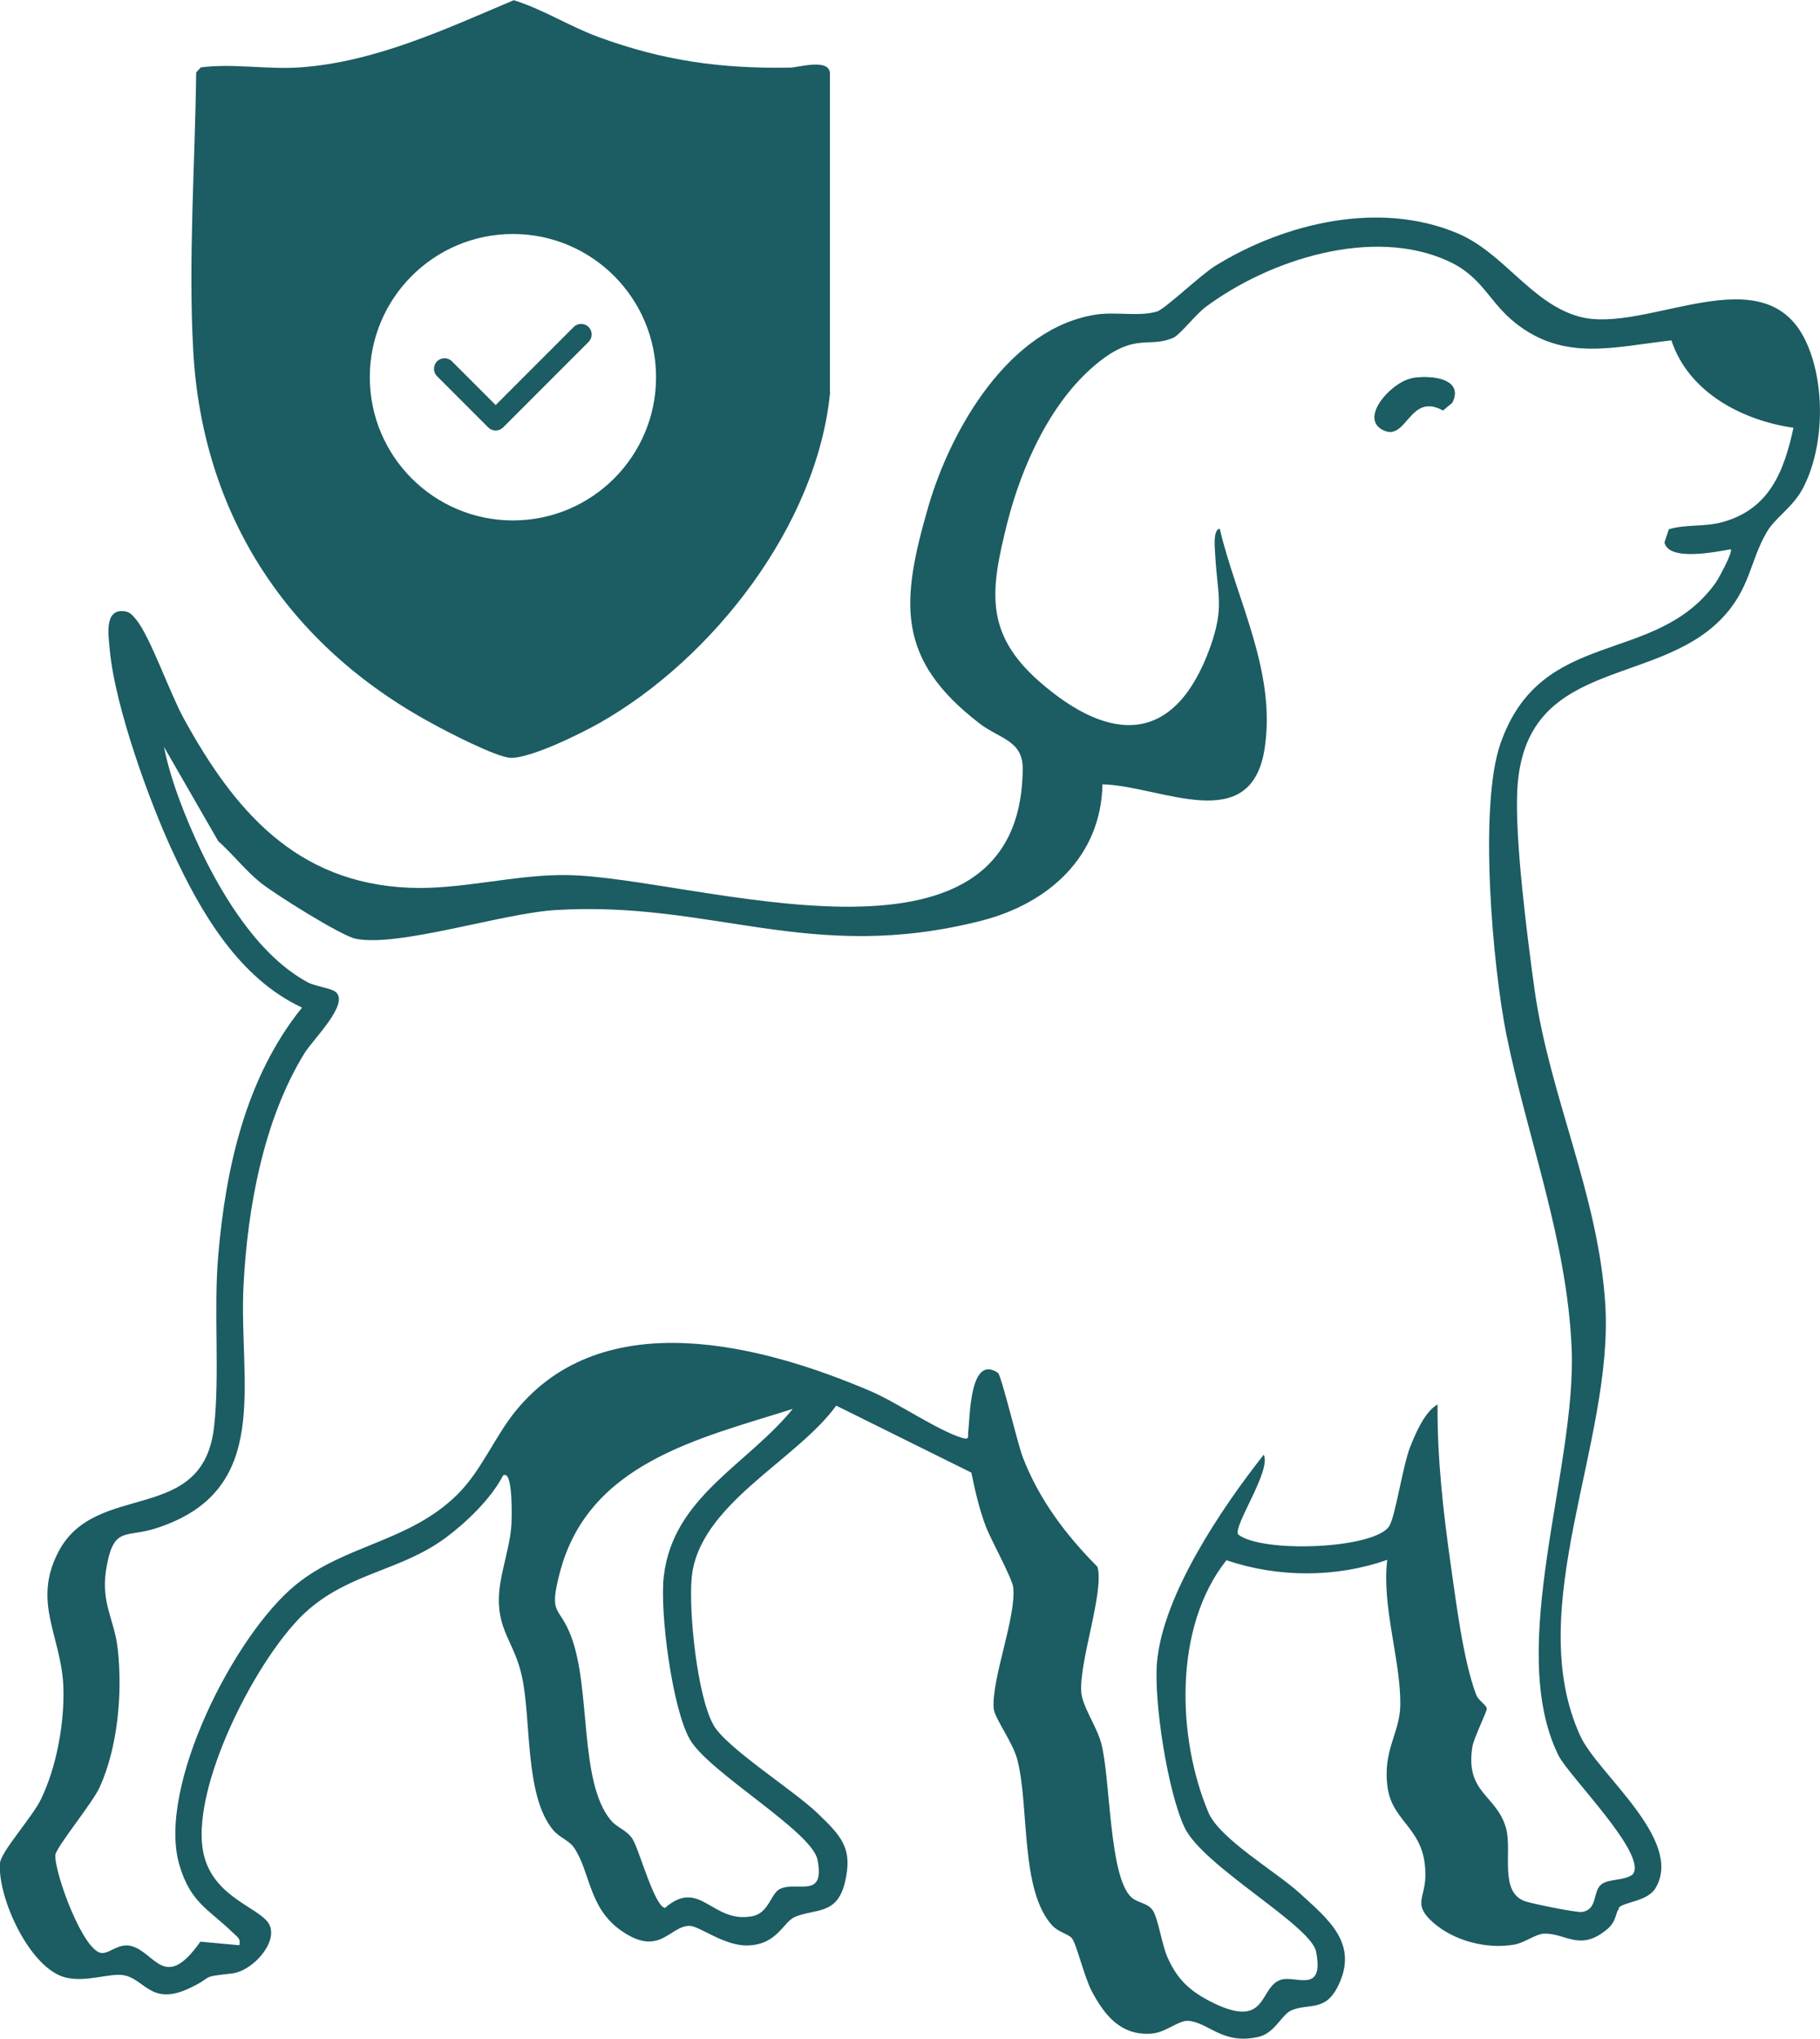
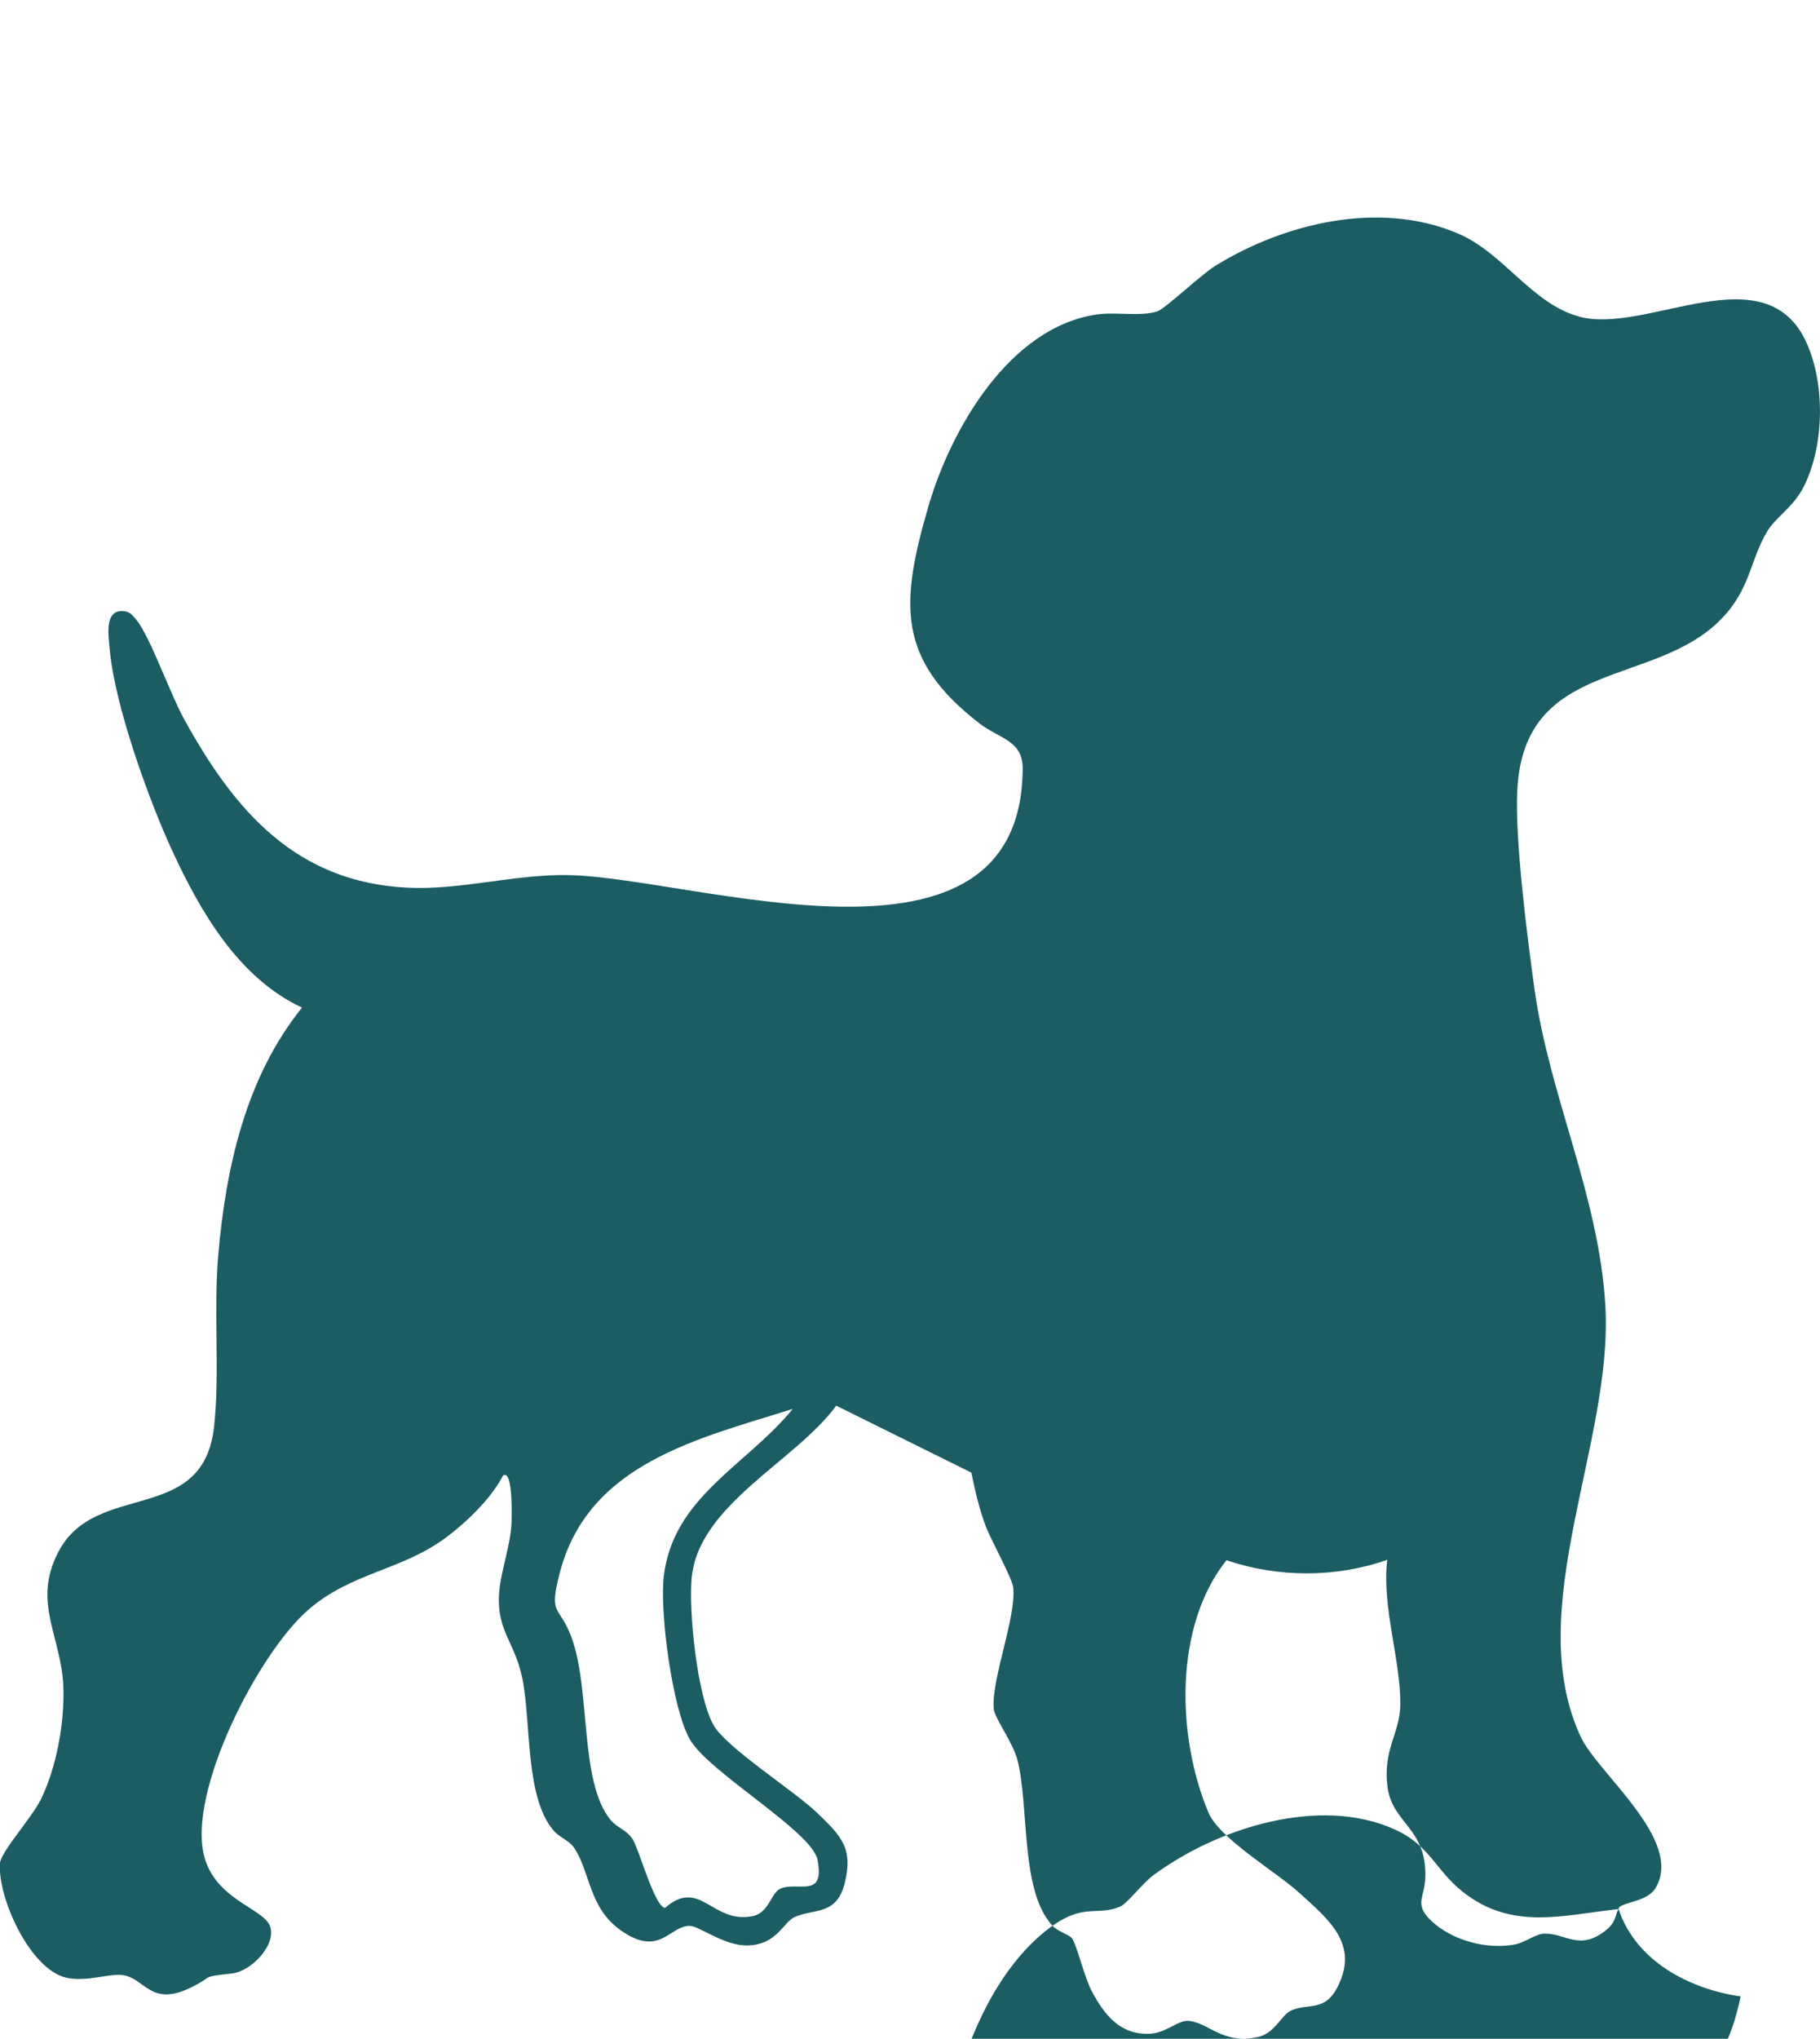
<svg xmlns="http://www.w3.org/2000/svg" id="Layer_1" data-name="Layer 1" viewBox="0 0 86.47 96.8">
  <defs>
    <style>
      .cls-1 {
        fill: none;
        stroke: #1c5c63;
        stroke-linecap: round;
        stroke-linejoin: round;
      }

      .cls-2 {
        fill: #1c5c63;
      }
    </style>
  </defs>
  <g>
-     <path class="cls-2" d="M76.91,90.64c-.16.18-.1.57-.54.95-1.3,1.1-1.98.19-3,.22-.41.01-.94.44-1.43.52-1.28.23-2.85-.17-3.84-1.04s-.4-1.15-.38-2.19c.05-2.29-1.54-2.52-1.79-4.2-.26-1.82.59-2.59.6-3.97.02-2.1-.89-4.67-.62-6.87-2.44.86-5.2.85-7.64.02-2.51,3.15-2.36,8.4-.86,11.97.53,1.26,3.21,2.81,4.33,3.83,1.37,1.25,2.83,2.4,1.83,4.42-.62,1.25-1.39.79-2.23,1.16-.45.2-.77,1.07-1.54,1.25-1.72.4-2.4-.71-3.36-.76-.48-.02-1.05.57-1.78.61-1.41.08-2.17-.86-2.78-2-.36-.67-.72-2.22-.95-2.53-.15-.19-.66-.3-.94-.61-1.53-1.68-1.08-5.62-1.65-7.85-.21-.84-1.1-2-1.13-2.46-.1-1.42,1.08-4.34.93-5.74-.05-.43-1.04-2.23-1.29-2.86-.32-.84-.52-1.71-.7-2.59l-6.42-3.18c-1.92,2.64-6.56,4.7-6.87,8.2-.14,1.6.26,5.55,1.03,6.95.59,1.08,3.83,3.12,4.95,4.2s1.7,1.65,1.3,3.3c-.38,1.55-1.4,1.22-2.36,1.62-.58.24-.83,1.31-2.24,1.36-1.12.04-2.31-.93-2.78-.93-.96,0-1.42,1.52-3.27.21-1.54-1.09-1.44-2.8-2.23-3.94-.23-.33-.69-.47-.98-.82-1.36-1.63-1.03-5.2-1.48-7.28-.36-1.68-1.24-2.22-1.08-4.05.09-1.01.52-2.14.58-3.2.01-.21.09-2.63-.4-2.3-.57,1.1-1.74,2.22-2.72,2.95-2.13,1.57-4.47,1.64-6.53,3.42-2.36,2.04-5.75,8.62-4.95,11.7.53,2.04,2.75,2.47,3.11,3.28.38.85-.82,2.18-1.79,2.29-1.62.18-.77.12-2.06.72-1.81.83-2.08-.48-3.11-.64-.64-.1-1.74.34-2.7.12-1.73-.39-3.28-3.83-3.15-5.44.05-.55,1.55-2.2,1.95-3.04.74-1.53,1.12-3.62,1.06-5.33-.09-2.4-1.49-3.99-.24-6.4,1.78-3.43,6.87-1.23,7.4-5.94.28-2.48-.03-5.54.2-8.16.36-4.16,1.31-8.44,3.98-11.75-2.99-1.39-4.8-4.5-6.14-7.39-1.14-2.45-2.74-6.91-2.99-9.55-.06-.69-.29-1.98.66-1.88.3.02.43.21.6.41.66.81,1.61,3.53,2.26,4.7,2.4,4.37,5.34,7.79,10.69,8.02,2.48.11,5.07-.65,7.57-.6,6.02.11,21.54,5.58,21.59-5.07,0-1.33-1.12-1.41-2.05-2.13-3.98-3.06-3.75-5.76-2.43-10.31,1.07-3.67,3.85-8.51,8.01-9.11.91-.13,2.03.11,2.85-.14.39-.12,2.07-1.74,2.79-2.18,3.3-2.03,7.78-3.09,11.47-1.54,2.21.92,3.51,3.33,5.79,3.96,3.2.89,8.91-3.12,10.84,1.31.87,1.99.81,4.91-.2,6.84-.48.91-1.32,1.4-1.71,2.07-.82,1.38-.78,2.73-2.2,4.17-3.18,3.23-9.32,1.83-9.66,8.06-.13,2.34.48,7.07.82,9.52.72,5.08,3.04,9.74,3.36,14.95.4,6.55-3.98,14.42-1.18,20.49.83,1.79,4.92,4.92,3.57,7.2-.38.65-1.49.65-1.75.94ZM79.42,16.16c-2.71.3-5.09,1.03-7.43-.83-1.28-1.02-1.55-2.2-3.22-2.95-3.58-1.62-8.47-.05-11.48,2.19-.46.34-1.22,1.31-1.53,1.46-1.14.51-1.76-.23-3.48,1.1-2.3,1.78-3.73,4.95-4.43,7.72-.79,3.16-1.1,5.2,1.53,7.51,3.42,2.99,6.46,2.98,8.12-1.64.68-1.91.34-2.47.24-4.32-.01-.27-.14-1.24.21-1.3.81,3.42,2.68,6.76,2.14,10.4-.63,4.27-4.92,1.81-7.71,1.74-.07,3.45-2.58,5.67-5.77,6.48-8.12,2.06-12.76-.97-20.22-.51-2.52.15-7.48,1.78-9.5,1.36-.68-.14-3.84-2.12-4.51-2.66-.72-.58-1.32-1.36-2.01-1.97l-2.58-4.48c.32,1.61,1.04,3.41,1.75,4.91,1.1,2.3,2.8,5.04,5.08,6.27.38.2,1.1.27,1.33.46.67.55-1.06,2.23-1.48,2.9-1.95,3.16-2.71,7.35-2.9,11.03-.24,4.64,1.43,9.76-4.18,11.54-1.38.44-1.95-.09-2.3,1.68-.37,1.86.35,2.56.51,4.09.22,2.07,0,4.6-.86,6.51-.35.77-2.09,2.87-2.11,3.23-.05.84,1.35,4.67,2.23,4.65.38,0,.8-.49,1.39-.33,1.13.31,1.58,2.19,3.27-.21l1.85.17c.08-.33-.11-.4-.3-.59-1.17-1.14-2.02-1.42-2.55-3.23-1.07-3.68,2.62-10.93,5.54-13.3,2.37-1.92,5.38-2.02,7.67-4.28,1.16-1.15,1.77-2.75,2.78-3.98,4.16-5.09,11.65-3.15,16.85-.93,1.28.55,3.19,1.87,4.35,2.22.38.11.26-.07.29-.29.09-.65.06-3.7,1.41-2.8.17.12.93,3.35,1.18,4,.78,2.02,2.04,3.69,3.55,5.21.34,1.13-.86,4.45-.77,5.93.04.69.73,1.63.95,2.45.45,1.7.36,6.35,1.44,7.32.29.26.76.26,1,.6.27.39.44,1.66.72,2.27.44.98,1,1.53,1.95,2.03,2.88,1.51,2.34-.7,3.46-1,.69-.19,2.03.68,1.64-1.32-.24-1.26-5.37-4.05-6.25-5.9-.8-1.69-1.47-5.99-1.31-7.84.28-3.22,3.1-7.36,5.07-9.86.38.75-1.48,3.41-1.21,3.79,1.16.9,6.52.68,7.18-.41.29-.47.63-2.85,1-3.78.27-.66.67-1.62,1.29-1.99-.02,2.55.27,5.11.63,7.64.25,1.75.6,4.57,1.21,6.16.1.25.48.48.5.64.01.15-.62,1.39-.69,1.84-.34,2.2,1.18,2.26,1.61,3.87.29,1.11-.35,3.03.92,3.45.34.11,2.42.54,2.69.5.75-.13.49-.95.9-1.3.35-.29,1.12-.17,1.51-.49.71-.95-3.04-4.65-3.54-5.65-2.52-5.13.88-13.62.63-19.34-.22-5.11-2.08-9.9-3.09-14.83-.66-3.25-1.33-10.85-.3-13.84,1.94-5.62,7.38-3.66,10.24-7.67.14-.2.83-1.47.71-1.58-.7.12-2.96.59-3.15-.33l.21-.62c.82-.25,1.68-.1,2.54-.34,2.24-.61,2.93-2.41,3.38-4.48-2.45-.35-4.99-1.69-5.8-4.15ZM37.65,66.9c-4.47,1.41-9.69,2.57-11.05,7.76-.55,2.09-.03,1.53.54,3.05.94,2.49.37,6.86,1.86,8.69.31.39.78.48,1.06.93.31.49,1.02,3.15,1.53,3.26,1.68-1.46,2.24.77,4.16.39.78-.15.88-1.09,1.3-1.29.82-.4,2.16.51,1.79-1.39-.26-1.34-5.13-4.13-6.05-5.69-.85-1.44-1.46-6.12-1.25-7.79.45-3.75,3.95-5.26,6.12-7.92Z" />
-     <path class="cls-2" d="M67.05,17.97c-.98.2-2.42,1.91-1.34,2.44,1.13.57,1.24-1.82,2.85-.93l.44-.37c.58-1.17-1.1-1.32-1.95-1.15Z" />
+     <path class="cls-2" d="M76.91,90.64c-.16.18-.1.57-.54.95-1.3,1.1-1.98.19-3,.22-.41.01-.94.44-1.43.52-1.28.23-2.85-.17-3.84-1.04s-.4-1.15-.38-2.19c.05-2.29-1.54-2.52-1.79-4.2-.26-1.82.59-2.59.6-3.97.02-2.1-.89-4.67-.62-6.87-2.44.86-5.2.85-7.64.02-2.51,3.15-2.36,8.4-.86,11.97.53,1.26,3.21,2.81,4.33,3.83,1.37,1.25,2.83,2.4,1.83,4.42-.62,1.25-1.39.79-2.23,1.16-.45.2-.77,1.07-1.54,1.25-1.72.4-2.4-.71-3.36-.76-.48-.02-1.05.57-1.78.61-1.41.08-2.17-.86-2.78-2-.36-.67-.72-2.22-.95-2.53-.15-.19-.66-.3-.94-.61-1.53-1.68-1.08-5.62-1.65-7.85-.21-.84-1.1-2-1.13-2.46-.1-1.42,1.08-4.34.93-5.74-.05-.43-1.04-2.23-1.29-2.86-.32-.84-.52-1.71-.7-2.59l-6.42-3.18c-1.92,2.64-6.56,4.7-6.87,8.2-.14,1.6.26,5.55,1.03,6.95.59,1.08,3.83,3.12,4.95,4.2s1.7,1.65,1.3,3.3c-.38,1.55-1.4,1.22-2.36,1.62-.58.24-.83,1.31-2.24,1.36-1.12.04-2.31-.93-2.78-.93-.96,0-1.42,1.52-3.27.21-1.54-1.09-1.44-2.8-2.23-3.94-.23-.33-.69-.47-.98-.82-1.36-1.63-1.03-5.2-1.48-7.28-.36-1.68-1.24-2.22-1.08-4.05.09-1.01.52-2.14.58-3.2.01-.21.09-2.63-.4-2.3-.57,1.1-1.74,2.22-2.72,2.95-2.13,1.57-4.47,1.64-6.53,3.42-2.36,2.04-5.75,8.62-4.95,11.7.53,2.04,2.75,2.47,3.11,3.28.38.85-.82,2.18-1.79,2.29-1.62.18-.77.12-2.06.72-1.81.83-2.08-.48-3.11-.64-.64-.1-1.74.34-2.7.12-1.73-.39-3.28-3.83-3.15-5.44.05-.55,1.55-2.2,1.95-3.04.74-1.53,1.12-3.62,1.06-5.33-.09-2.4-1.49-3.99-.24-6.4,1.78-3.43,6.87-1.23,7.4-5.94.28-2.48-.03-5.54.2-8.16.36-4.16,1.31-8.44,3.98-11.75-2.99-1.39-4.8-4.5-6.14-7.39-1.14-2.45-2.74-6.91-2.99-9.55-.06-.69-.29-1.98.66-1.88.3.02.43.21.6.41.66.81,1.61,3.53,2.26,4.7,2.4,4.37,5.34,7.79,10.69,8.02,2.48.11,5.07-.65,7.57-.6,6.02.11,21.54,5.58,21.59-5.07,0-1.33-1.12-1.41-2.05-2.13-3.98-3.06-3.75-5.76-2.43-10.31,1.07-3.67,3.85-8.51,8.01-9.11.91-.13,2.03.11,2.85-.14.39-.12,2.07-1.74,2.79-2.18,3.3-2.03,7.78-3.09,11.47-1.54,2.21.92,3.51,3.33,5.79,3.96,3.2.89,8.91-3.12,10.84,1.31.87,1.99.81,4.91-.2,6.84-.48.91-1.32,1.4-1.71,2.07-.82,1.38-.78,2.73-2.2,4.17-3.18,3.23-9.32,1.83-9.66,8.06-.13,2.34.48,7.07.82,9.52.72,5.08,3.04,9.74,3.36,14.95.4,6.55-3.98,14.42-1.18,20.49.83,1.79,4.92,4.92,3.57,7.2-.38.65-1.49.65-1.75.94Zc-2.71.3-5.09,1.03-7.43-.83-1.28-1.02-1.55-2.2-3.22-2.95-3.58-1.62-8.47-.05-11.48,2.19-.46.34-1.22,1.31-1.53,1.46-1.14.51-1.76-.23-3.48,1.1-2.3,1.78-3.73,4.95-4.43,7.72-.79,3.16-1.1,5.2,1.53,7.51,3.42,2.99,6.46,2.98,8.12-1.64.68-1.91.34-2.47.24-4.32-.01-.27-.14-1.24.21-1.3.81,3.42,2.68,6.76,2.14,10.4-.63,4.27-4.92,1.81-7.71,1.74-.07,3.45-2.58,5.67-5.77,6.48-8.12,2.06-12.76-.97-20.22-.51-2.52.15-7.48,1.78-9.5,1.36-.68-.14-3.84-2.12-4.51-2.66-.72-.58-1.32-1.36-2.01-1.97l-2.58-4.48c.32,1.61,1.04,3.41,1.75,4.91,1.1,2.3,2.8,5.04,5.08,6.27.38.2,1.1.27,1.33.46.67.55-1.06,2.23-1.48,2.9-1.95,3.16-2.71,7.35-2.9,11.03-.24,4.64,1.43,9.76-4.18,11.54-1.38.44-1.95-.09-2.3,1.68-.37,1.86.35,2.56.51,4.09.22,2.07,0,4.6-.86,6.51-.35.77-2.09,2.87-2.11,3.23-.05.84,1.35,4.67,2.23,4.65.38,0,.8-.49,1.39-.33,1.13.31,1.58,2.19,3.27-.21l1.85.17c.08-.33-.11-.4-.3-.59-1.17-1.14-2.02-1.42-2.55-3.23-1.07-3.68,2.62-10.93,5.54-13.3,2.37-1.92,5.38-2.02,7.67-4.28,1.16-1.15,1.77-2.75,2.78-3.98,4.16-5.09,11.65-3.15,16.85-.93,1.28.55,3.19,1.87,4.35,2.22.38.11.26-.07.29-.29.09-.65.06-3.7,1.41-2.8.17.12.93,3.35,1.18,4,.78,2.02,2.04,3.69,3.55,5.21.34,1.13-.86,4.45-.77,5.93.04.69.73,1.63.95,2.45.45,1.7.36,6.35,1.44,7.32.29.26.76.26,1,.6.27.39.44,1.66.72,2.27.44.98,1,1.53,1.95,2.03,2.88,1.51,2.34-.7,3.46-1,.69-.19,2.03.68,1.64-1.32-.24-1.26-5.37-4.05-6.25-5.9-.8-1.69-1.47-5.99-1.31-7.84.28-3.22,3.1-7.36,5.07-9.86.38.75-1.48,3.41-1.21,3.79,1.16.9,6.52.68,7.18-.41.29-.47.63-2.85,1-3.78.27-.66.67-1.62,1.29-1.99-.02,2.55.27,5.11.63,7.64.25,1.75.6,4.57,1.21,6.16.1.25.48.48.5.64.01.15-.62,1.39-.69,1.84-.34,2.2,1.18,2.26,1.61,3.87.29,1.11-.35,3.03.92,3.45.34.11,2.42.54,2.69.5.75-.13.49-.95.9-1.3.35-.29,1.12-.17,1.51-.49.71-.95-3.04-4.65-3.54-5.65-2.52-5.13.88-13.62.63-19.34-.22-5.11-2.08-9.9-3.09-14.83-.66-3.25-1.33-10.85-.3-13.84,1.94-5.62,7.38-3.66,10.24-7.67.14-.2.83-1.47.71-1.58-.7.12-2.96.59-3.15-.33l.21-.62c.82-.25,1.68-.1,2.54-.34,2.24-.61,2.93-2.41,3.38-4.48-2.45-.35-4.99-1.69-5.8-4.15ZM37.65,66.9c-4.47,1.41-9.69,2.57-11.05,7.76-.55,2.09-.03,1.53.54,3.05.94,2.49.37,6.86,1.86,8.69.31.39.78.48,1.06.93.31.49,1.02,3.15,1.53,3.26,1.68-1.46,2.24.77,4.16.39.78-.15.88-1.09,1.3-1.29.82-.4,2.16.51,1.79-1.39-.26-1.34-5.13-4.13-6.05-5.69-.85-1.44-1.46-6.12-1.25-7.79.45-3.75,3.95-5.26,6.12-7.92Z" />
    <path class="cls-2" d="M67.05,17.97c.85-.17,2.53-.02,1.95,1.15l-.44.37c-1.61-.89-1.71,1.49-2.85.93s.35-2.24,1.34-2.44Z" />
-     <path class="cls-2" d="M39.44,18.62c-.61,6.31-5.57,12.66-10.96,15.71-.88.5-3.31,1.7-4.24,1.65-.68-.04-2.99-1.23-3.71-1.63-6.84-3.7-10.92-9.88-11.35-17.71-.24-4.28.09-8.92.14-13.2l.22-.24c1.53-.2,3.15.11,4.72,0,3.59-.26,6.9-1.82,10.15-3.19,1.41.44,2.64,1.24,4.03,1.75,3.08,1.13,5.84,1.51,9.11,1.45.35,0,1.88-.47,1.88.29v15.13ZM31.99,17.98c0-4.21-3.41-7.62-7.62-7.62s-7.62,3.41-7.62,7.62,3.41,7.62,7.62,7.62,7.62-3.41,7.62-7.62Z" />
  </g>
-   <path id="primary" class="cls-1" d="M24.37,25.21h0c-4.03,0-7.3-3.27-7.3-7.3h0c0-4.03,3.27-7.3,7.3-7.3h0c4.03,0,7.3,3.27,7.3,7.3h0c0,4.03-3.27,7.3-7.3,7.3h0ZM21.12,17.51l2.43,2.43,4.06-4.06" />
</svg>